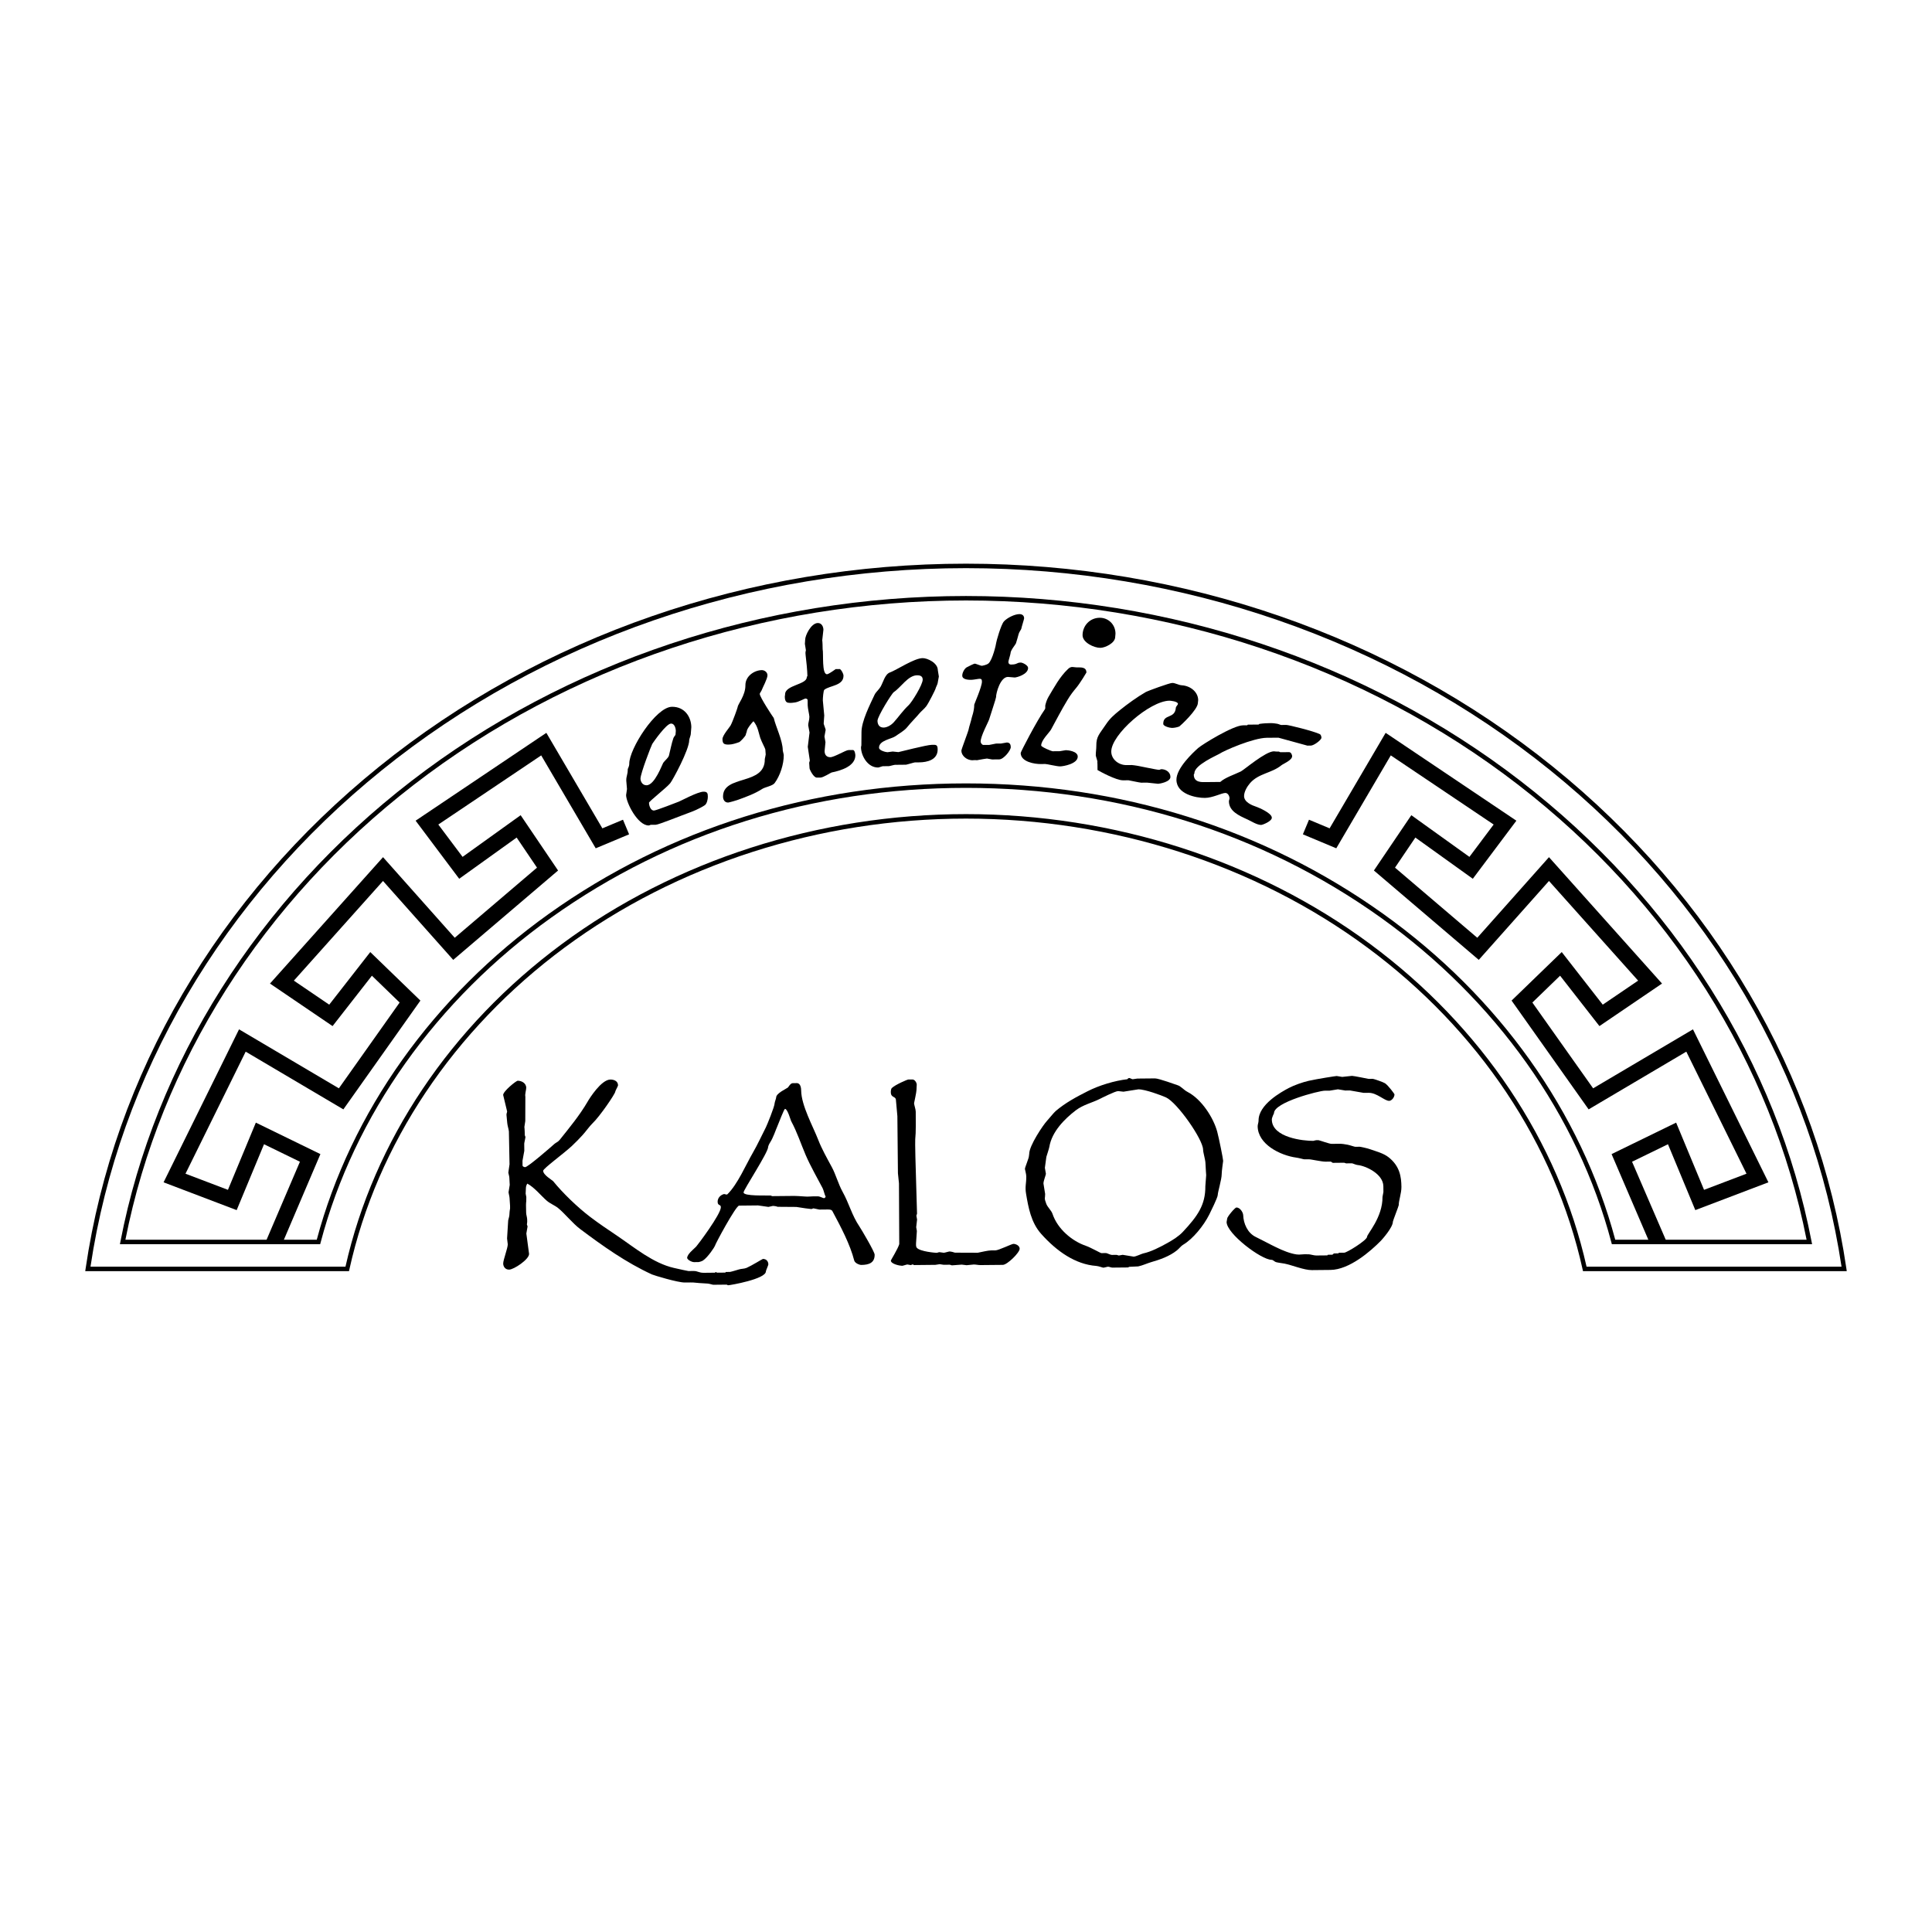
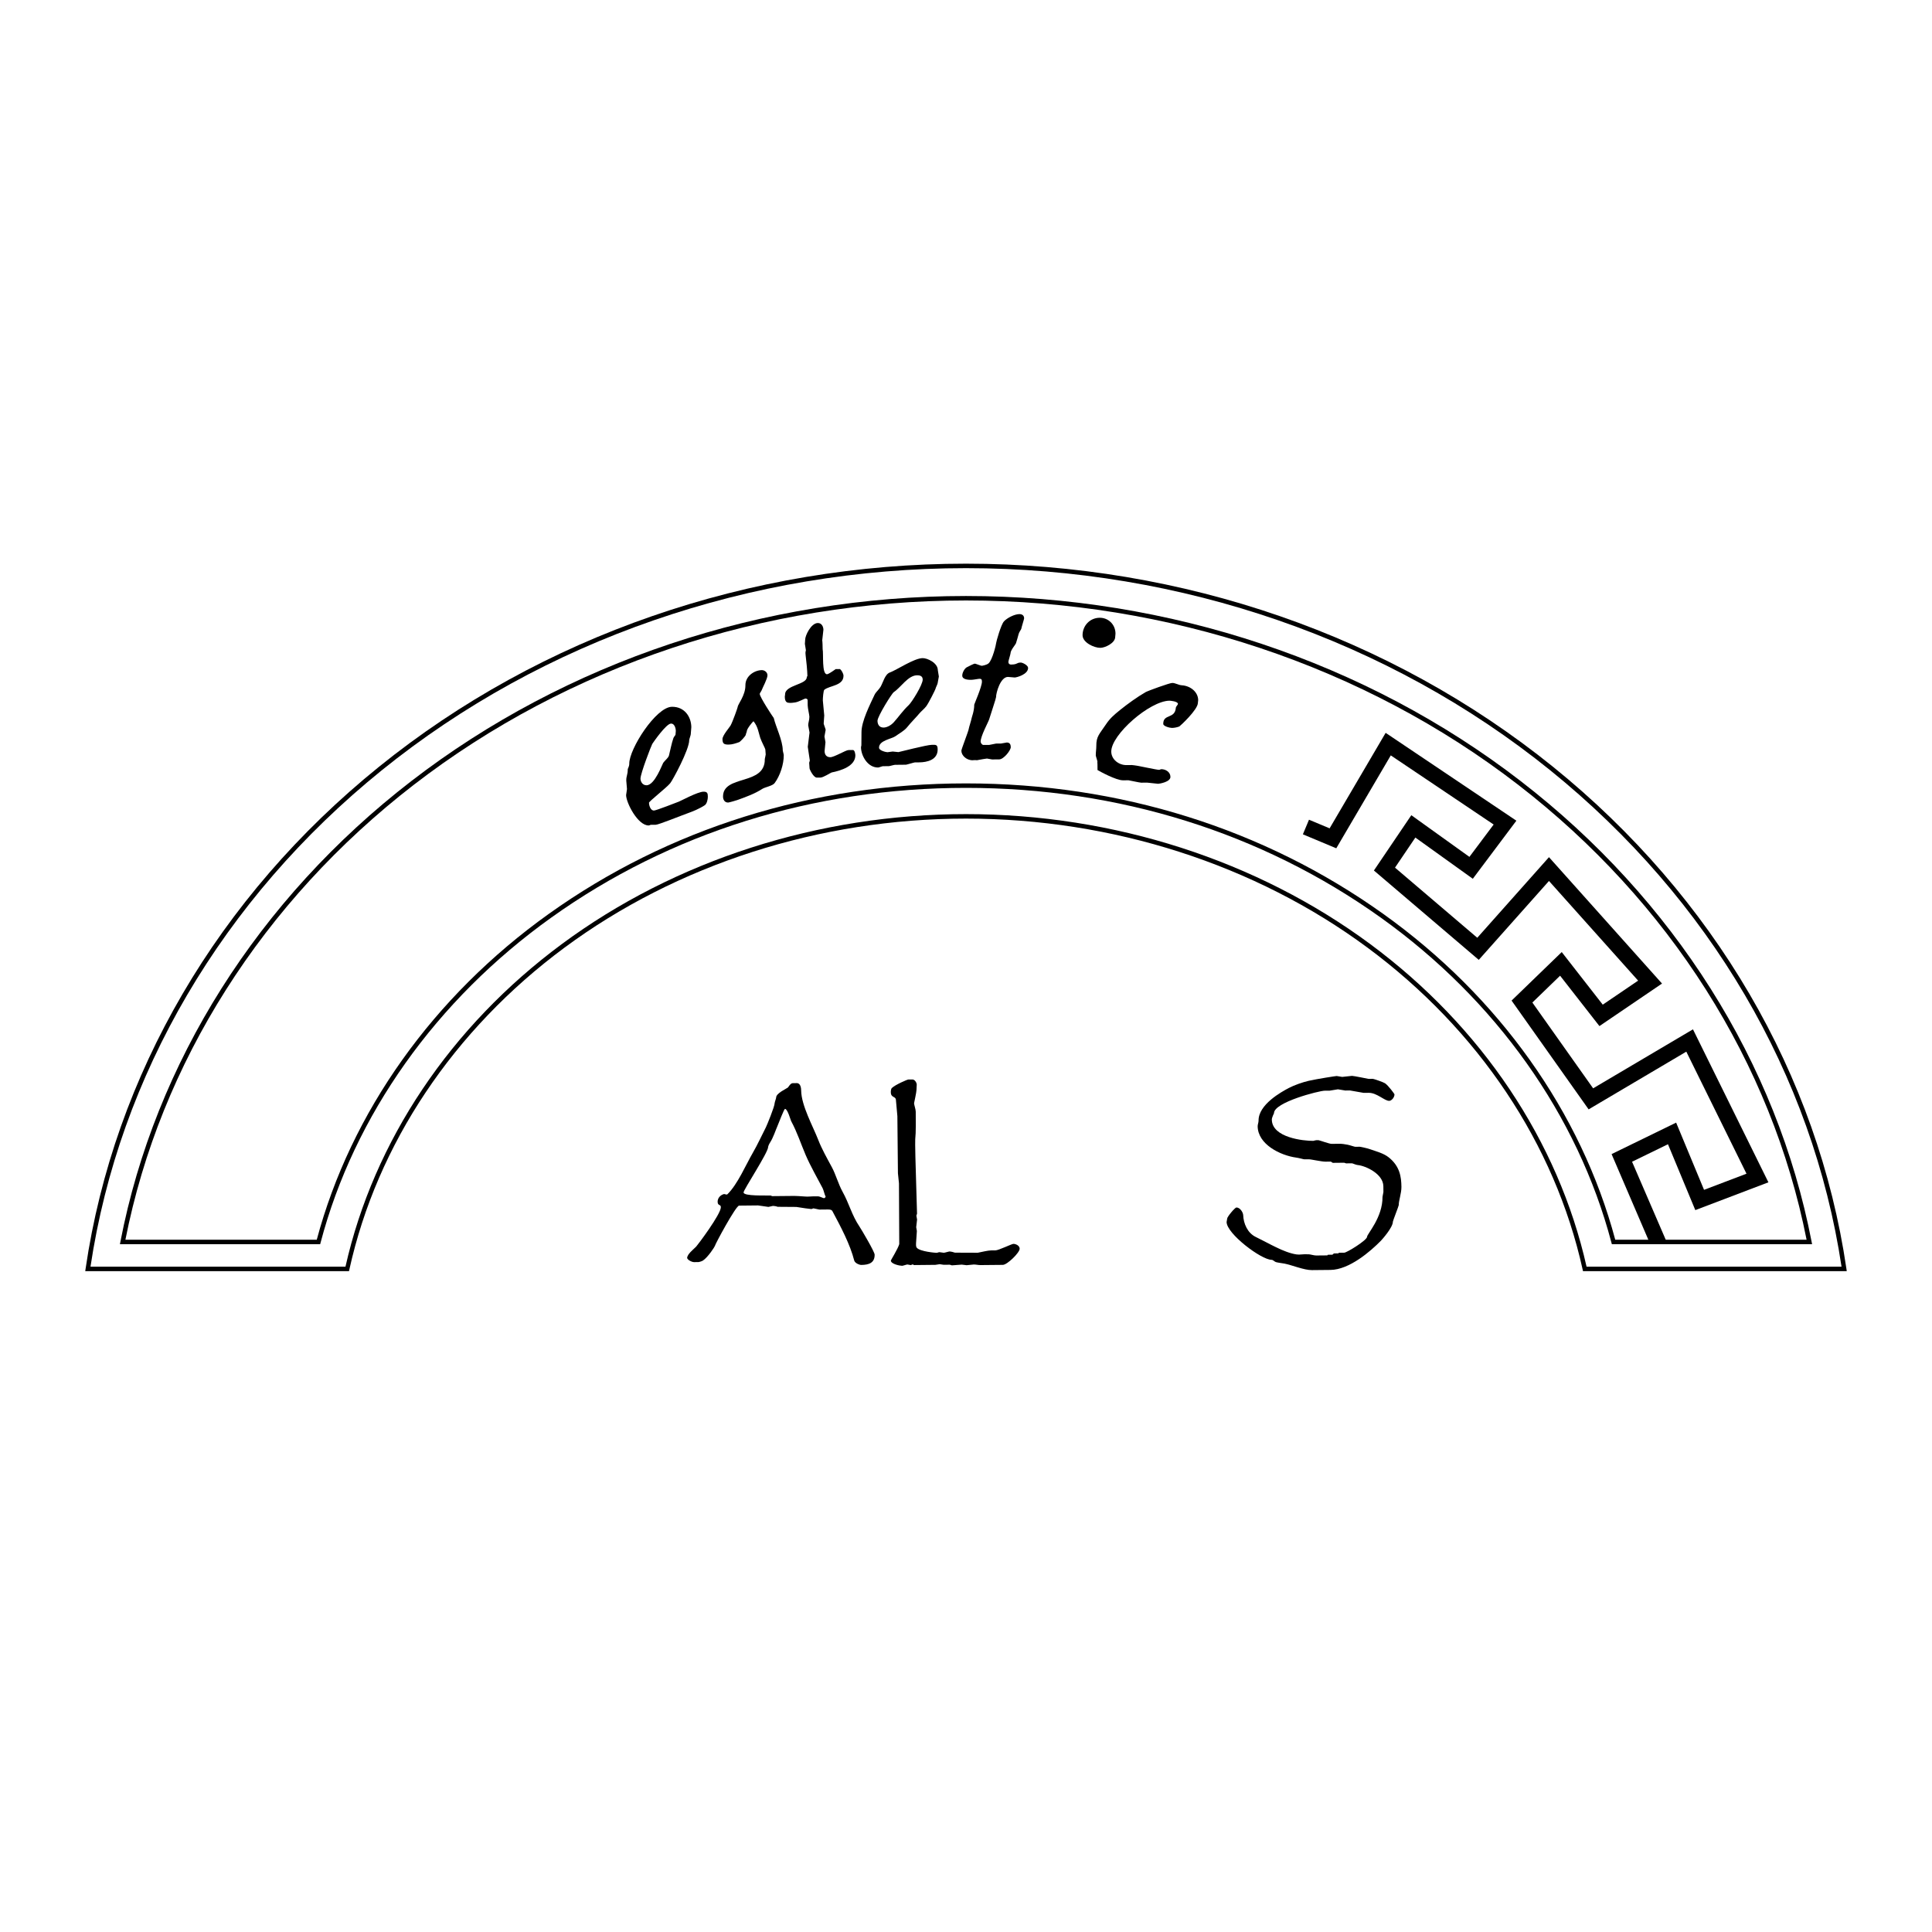
<svg xmlns="http://www.w3.org/2000/svg" version="1.0" id="Layer_1" x="0px" y="0px" width="192.756px" height="192.756px" viewBox="0 0 192.756 192.756" enable-background="new 0 0 192.756 192.756" xml:space="preserve">
  <g>
    <polygon fill-rule="evenodd" clip-rule="evenodd" fill="#FFFFFF" points="0,0 192.756,0 192.756,192.756 0,192.756 0,0  " />
    <path fill-rule="evenodd" clip-rule="evenodd" fill="#FFFFFF" d="M96.378,81.448c30.571,0,56.047,19.414,61.737,45.151h25.879   c-5.803-39.6-42.815-70.138-87.616-70.138S14.565,87,8.762,126.6h25.88C40.332,100.862,65.808,81.448,96.378,81.448L96.378,81.448z   " />
    <path fill-rule="evenodd" clip-rule="evenodd" d="M37.806,76.507c-16.04,12.958-26.433,30.735-29.264,50.061l-0.038,0.256H34.82   l0.039-0.176c2.764-12.501,10.383-23.899,21.453-32.096c11.22-8.306,25.449-12.88,40.066-12.88s28.847,4.574,40.066,12.88   c11.07,8.196,18.688,19.595,21.453,32.096l0.038,0.176h26.316l-0.037-0.256c-2.832-19.325-13.225-37.103-29.265-50.061   c-16.18-13.07-36.981-20.269-58.572-20.269S53.985,63.437,37.806,76.507L37.806,76.507L37.806,76.507z M38.086,76.854   c16.101-13.007,36.803-20.169,58.292-20.169s42.191,7.163,58.292,20.169c15.881,12.829,26.189,30.409,29.06,49.523   c-0.515,0-25.099,0-25.439,0c-2.82-12.538-10.476-23.963-21.58-32.184c-11.297-8.363-25.62-12.968-40.332-12.968   s-29.035,4.605-40.331,12.968c-11.104,8.221-18.761,19.646-21.58,32.184c-0.341,0-24.925,0-25.44,0   C11.896,107.263,22.205,89.683,38.086,76.854L38.086,76.854z" />
    <path fill-rule="evenodd" clip-rule="evenodd" fill="#FFFFFF" d="M96.378,78.384c31.41,0,57.722,19.431,64.608,45.528h19.535   c-7.052-36.496-42.04-64.226-84.144-64.226s-77.092,27.73-84.143,64.226H31.77C38.657,97.814,64.969,78.384,96.378,78.384   L96.378,78.384z" />
    <path fill-rule="evenodd" clip-rule="evenodd" d="M41.026,77.937c-15.26,11.779-25.563,28.091-29.01,45.933l-0.051,0.266h19.978   l0.044-0.166c3.351-12.698,11.527-24.214,23.022-32.427c11.845-8.463,26.15-12.937,41.37-12.937s29.525,4.473,41.37,12.937   c11.496,8.213,19.672,19.729,23.022,32.427l0.044,0.166h19.978l-0.052-0.266c-3.447-17.842-13.75-34.154-29.01-45.933   c-15.434-11.913-35.092-18.474-55.353-18.474C76.117,59.463,56.459,66.024,41.026,77.937L41.026,77.937L41.026,77.937z    M41.298,78.29c15.356-11.853,34.917-18.381,55.08-18.381s39.725,6.528,55.08,18.381c15.098,11.654,25.31,27.769,28.786,45.399   c-0.533,0-18.766,0-19.09,0c-3.405-12.731-11.617-24.272-23.146-32.509c-11.921-8.518-26.316-13.02-41.63-13.02   S66.67,82.663,54.749,91.18c-11.529,8.237-19.741,19.778-23.146,32.509c-0.325,0-18.557,0-19.091,0   C15.989,106.059,26.2,89.944,41.298,78.29L41.298,78.29z" />
-     <path fill-rule="evenodd" clip-rule="evenodd" d="M53.81,73.585l-12.343,8.295l4.347,5.795c0,0,4.697-3.37,5.732-4.112   c0.54,0.798,1.549,2.29,2.031,3.002c-0.892,0.76-7.238,6.169-8.208,6.996c-0.884-0.995-7.154-8.041-7.154-8.041l-11.279,12.61   l6.245,4.243c0,0,3.114-3.99,3.924-5.027c0.753,0.729,2.159,2.089,2.766,2.677c-0.651,0.92-5.366,7.576-6.062,8.56   c-1.099-0.649-9.96-5.886-9.96-5.886L16.32,117.96l7.292,2.774c0,0,2.227-5.364,2.729-6.573c0.916,0.446,2.748,1.339,3.583,1.746   c-0.496,1.164-3.423,8.005-3.423,8.005h1.728l3.738-8.767l-6.441-3.14c0,0-2.315,5.576-2.784,6.706   c-0.922-0.351-3.21-1.221-4.235-1.61c0.644-1.305,5.374-10.896,6.005-12.177c1.257,0.742,9.746,5.759,9.746,5.759l7.686-10.854   l-5.002-4.841c0,0-3.38,4.331-4.095,5.248c-0.773-0.525-2.615-1.776-3.528-2.397c0.998-1.116,7.914-8.848,8.894-9.944   c0.99,1.113,7.005,7.872,7.005,7.872l10.461-8.916l-3.733-5.518c0,0-4.797,3.442-5.794,4.158c-0.573-0.764-1.811-2.415-2.42-3.227   c1.145-0.769,9.11-6.122,10.265-6.898c0.724,1.234,5.438,9.269,5.438,9.269l3.331-1.394l-0.61-1.458c0,0-1.314,0.55-2.057,0.861   c-0.613-1.045-5.588-9.526-5.588-9.526L53.81,73.585L53.81,73.585z" />
    <path fill-rule="evenodd" clip-rule="evenodd" d="M138.945,73.585l12.344,8.295l-4.346,5.795c0,0-4.697-3.37-5.732-4.112   c-0.54,0.798-1.55,2.29-2.031,3.002c0.892,0.76,7.238,6.169,8.208,6.996c0.885-0.995,7.154-8.041,7.154-8.041l11.278,12.61   l-6.245,4.243c0,0-3.114-3.99-3.924-5.027c-0.753,0.729-2.159,2.089-2.766,2.677c0.651,0.92,5.366,7.576,6.062,8.56   c1.099-0.649,9.961-5.886,9.961-5.886l7.527,15.263l-7.293,2.774c0,0-2.227-5.364-2.728-6.573   c-0.917,0.446-2.748,1.339-3.583,1.746c0.495,1.164,3.456,8.005,3.456,8.005h-1.735l-3.764-8.767l6.441-3.14   c0,0,2.314,5.576,2.784,6.706c0.923-0.351,3.21-1.221,4.235-1.61c-0.644-1.305-5.373-10.896-6.005-12.177   c-1.257,0.742-9.746,5.759-9.746,5.759l-7.686-10.854l5.003-4.841c0,0,3.379,4.331,4.094,5.248   c0.773-0.525,2.615-1.776,3.528-2.397c-0.998-1.116-7.913-8.848-8.894-9.944c-0.99,1.113-7.005,7.872-7.005,7.872l-10.462-8.916   l3.733-5.518c0,0,4.797,3.442,5.795,4.158c0.573-0.764,1.812-2.415,2.42-3.227c-1.145-0.769-9.109-6.122-10.265-6.898   c-0.725,1.234-5.438,9.269-5.438,9.269l-3.331-1.394l0.61-1.458c0,0,1.313,0.55,2.057,0.861c0.613-1.045,5.589-9.526,5.589-9.526   L138.945,73.585L138.945,73.585z" />
    <path fill-rule="evenodd" clip-rule="evenodd" d="M101.699,61.27c0.272-0.002,0.475,0.125,0.478,0.422   c0,0.079-0.275,0.935-0.274,1.014s-0.223,0.345-0.271,0.543c-0.062,0.25-0.17,0.603-0.265,0.92c-0.042,0.143-0.55,0.7-0.546,1.012   c0.001,0.079-0.214,0.761-0.213,0.84c0.002,0.233,0.145,0.283,0.271,0.282c0.655-0.007,0.523-0.195,0.963-0.199   c0.189-0.002,0.729,0.277,0.731,0.53c0.006,0.655-1.145,0.959-1.334,0.96c-0.079,0.001-0.601-0.058-0.68-0.057   c-0.754,0.007-1.186,1.6-1.182,2.019c0.001,0.118-0.53,1.688-0.687,2.211c-0.081,0.27-0.856,1.675-0.851,2.228   c0.001,0.127,0.141,0.331,0.275,0.329l0.593-0.005c0.039,0,0.658-0.133,0.67-0.133l0.498-0.005c0.078,0,0.493-0.099,0.571-0.1   c0.305-0.003,0.396,0.202,0.399,0.455c0.003,0.34-0.715,1.224-1.146,1.228l-0.719,0.007c-0.078,0-0.432-0.091-0.511-0.09   c-0.079,0.001-0.659,0.101-1.008,0.168c-0.033,0-0.063-0.031-0.476,0.004c-0.57-0.03-1.062-0.468-1.068-0.954   c-0.001-0.154,0.739-2.029,0.737-2.188c0-0.079,0.276-0.935,0.275-1.014c-0.001-0.083,0.277-0.738,0.271-1.393   c0-0.056,0.773-1.793,0.768-2.299c-0.002-0.229-0.069-0.284-0.239-0.282c-0.126,0.001-0.606,0.101-0.804,0.103   c-0.19,0.002-0.917,0.017-0.92-0.418c-0.003-0.292,0.226-0.711,0.45-0.832c0.255-0.137,0.723-0.365,0.802-0.365   c0.079-0.001,0.602,0.215,0.682,0.215c0.079-0.001,0.506-0.084,0.683-0.236c0.4-0.344,0.766-1.923,0.765-2.038   c-0.001-0.099,0.477-1.833,0.781-2.16C100.489,61.646,101.217,61.274,101.699,61.27L101.699,61.27z" />
    <path fill-rule="evenodd" clip-rule="evenodd" d="M109.714,61.634c0.853-0.008,1.57,0.656,1.579,1.581   c0.001,0.079-0.028,0.237-0.028,0.316c0.006,0.64-1.032,1.101-1.475,1.104c-0.652,0.007-1.774-0.54-1.782-1.247   C107.999,62.465,108.703,61.644,109.714,61.634L109.714,61.634z" />
    <path fill-rule="evenodd" clip-rule="evenodd" d="M81.592,62.159c0.403-0.004,0.557,0.381,0.56,0.674   c0,0.079-0.117,0.965-0.117,1.044c0.001,0.079,0.033,0.094,0.04,0.883c0.1,0.476-0.101,2.515,0.436,2.509   c0.174-0.001,0.856-0.513,0.867-0.513l0.411-0.004c0.162,0.075,0.364,0.466,0.366,0.66c0.01,1.016-1.382,0.974-1.912,1.406   c-0.098,0.08-0.151,0.847-0.149,1.063c0,0.079,0.141,1.421,0.141,1.5c0.001,0.079-0.057,0.727-0.056,0.806   c0.001,0.079,0.196,0.551,0.197,0.63s-0.121,0.586-0.12,0.665c0,0.079,0.1,0.488,0.1,0.567c0.001,0.079-0.087,0.807-0.086,0.886   c0.004,0.36,0.187,0.615,0.575,0.611c0.395-0.004,1.533-0.71,1.814-0.713l0.434-0.004c0.217-0.002,0.246,0.519,0.246,0.519   c0.01,1.083-1.423,1.535-2.366,1.721c-0.088,0.017-0.828,0.506-1.108,0.509l-0.371,0.003c-0.332,0.003-0.719-0.81-0.725-0.924   c-0.023-0.411-0.036-0.458-0.037-0.538c0-0.079,0.062-0.174,0.062-0.253c0-0.079-0.202-1.278-0.202-1.357   c-0.001-0.079,0.177-1.345,0.175-1.424c0-0.079-0.132-0.646-0.134-0.725c-0.002-0.237,0.122-0.522,0.119-0.854   c-0.002-0.186-0.167-0.855-0.169-1.132l-0.005-0.514c-0.002-0.162-0.21-0.168-0.223-0.168c-0.079,0.001-0.659,0.334-1.021,0.389   c-0.497,0.076-0.539,0.037-0.618,0.038c-0.387,0.003-0.414-0.399-0.416-0.613c-0.001-0.079,0.029-0.143,0.028-0.221   c-0.009-0.948,2.172-0.969,2.165-1.728c0-0.079,0.062-0.048,0.062-0.127c-0.005-0.493-0.122-1.647-0.177-2.05   c-0.051-0.375,0.027-0.43,0.026-0.508c0-0.079-0.1-0.552-0.101-0.631c-0.001-0.079,0.029-0.332,0.028-0.411   C80.324,63.412,80.92,62.166,81.592,62.159L81.592,62.159z" />
    <path fill-rule="evenodd" clip-rule="evenodd" d="M91.502,67.373c-0.909,0.008-1.609,1.199-2.324,1.676   c-0.215,0.145-1.635,2.443-1.63,2.866c0.002,0.296,0.133,0.679,0.607,0.674c0.316-0.003,0.722-0.202,1.021-0.532   c0.493-0.546,0.885-1.142,1.5-1.721c0.293-0.279,1.388-2.012,1.383-2.542C92.056,67.414,91.716,67.37,91.502,67.373L91.502,67.373   L91.502,67.373z M92.055,65.661c0.466-0.004,1.505,0.468,1.512,1.202c0.001,0.079,0.102,0.552,0.102,0.631   c0.001,0.079-0.121,0.586-0.12,0.665c0,0.08-0.216,0.492-0.216,0.571c0,0.047-0.657,1.375-0.915,1.725   c-0.207,0.278-0.509,0.5-0.701,0.734c-0.296,0.362-0.871,0.932-1.188,1.338c-0.308,0.397-0.881,0.69-1.182,0.918   c-0.381,0.284-1.654,0.418-1.646,1.153c0.003,0.296,0.715,0.451,0.842,0.45c0.079,0,0.441-0.067,0.521-0.068   c0.079-0.001,0.491,0.058,0.57,0.058c0.051,0,2.817-0.723,3.342-0.728c0.403-0.003,0.569-0.029,0.574,0.453   c0.01,1.066-1.078,1.291-1.84,1.298l-0.434,0.004c-0.079,0.001-0.812,0.229-0.891,0.23l-1.097,0.011   c-0.08,0.001-0.528,0.131-0.607,0.132l-0.593,0.006c-0.079,0-0.397,0.13-0.477,0.131c-1.051,0.01-1.702-1.177-1.71-2.022   c0-0.079,0.039-0.127,0.038-0.19c0.002-0.98,0.012-1.217,0.011-1.296c-0.01-1.098,0.848-2.769,1.3-3.741   c0.132-0.286,0.426-0.503,0.605-0.805c0.26-0.445,0.431-1.251,0.93-1.43C89.47,66.844,91.198,65.669,92.055,65.661L92.055,65.661z" />
    <path fill-rule="evenodd" clip-rule="evenodd" d="M76.012,66.859c0.234-0.002,0.556,0.18,0.558,0.516   c0.004,0.343-0.491,1.238-0.567,1.464c-0.042,0.127-0.205,0.313-0.204,0.392c0.003,0.312,1.286,2.265,1.399,2.405   c0.204,0.875,0.889,2.234,0.898,3.214c0,0.079,0.099,0.409,0.099,0.488c0.009,0.897-0.359,2.043-0.905,2.784   c-0.221,0.299-0.947,0.396-1.25,0.593c-0.726,0.473-1.626,0.799-2.406,1.08c-0.292,0.102-0.907,0.274-0.986,0.275   c-0.379,0.004-0.509-0.327-0.511-0.58c-0.022-2.227,4.193-1.083,4.167-3.737c-0.001-0.079,0.09-0.396,0.09-0.475   c-0.001-0.079-0.036-0.426-0.037-0.505c0-0.079-0.377-0.773-0.508-1.159c-0.166-0.5-0.22-1.111-0.675-1.658   c-0.08,0.05-0.668,0.757-0.666,1.002c0.001,0.079-0.093,0.238-0.093,0.317c0.002,0.154-0.567,0.735-0.666,0.768   c-0.342,0.122-0.698,0.241-1.046,0.244c-0.462,0.004-0.617-0.085-0.622-0.547c-0.003-0.367,0.706-1.176,0.799-1.342   c0.222-0.39,0.719-1.809,0.719-1.864c-0.002-0.245,0.779-1.153,0.77-2.157C74.358,67.463,75.254,66.866,76.012,66.859   L76.012,66.859z" />
-     <path fill-rule="evenodd" clip-rule="evenodd" d="M107.47,66.586c0.443-0.004,0.917-0.021,0.922,0.512   c0,0.012-0.622,1.055-1.023,1.537c-0.31,0.37-0.546,0.667-0.872,1.208c-0.603,0.993-1.099,1.966-1.634,2.942   c-0.175,0.317-0.988,1.064-0.983,1.594c0.002,0.15,1.045,0.575,1.132,0.574l0.72-0.007c0.078,0,0.523-0.1,0.603-0.1   c0.209-0.002,1.186,0.099,1.191,0.636c0.007,0.73-1.444,0.978-1.76,0.981c-0.324,0.003-1.311-0.24-1.477-0.239l-0.466,0.005   c-0.593,0.005-1.98-0.214-1.989-1.103c-0.001-0.115,1.615-3.225,2.414-4.362c0.074-0.104,0.018-0.283,0.044-0.406   c0.062-0.257,0.163-0.571,0.31-0.821c0.549-0.918,1.126-2.018,1.968-2.804C106.896,66.426,107.106,66.59,107.47,66.586   L107.47,66.586z" />
    <path fill-rule="evenodd" clip-rule="evenodd" d="M116.95,68.138c0.32-0.003,0.619,0.211,0.952,0.232   c0.889,0.055,1.633,0.684,1.641,1.481c0.001,0.079-0.03,0.19-0.029,0.269c0.007,0.683-1.797,2.339-1.852,2.359   c-0.189,0.077-0.486,0.144-0.732,0.146c-0.209,0.002-0.87-0.161-0.872-0.402c-0.01-1.031,1.165-0.459,1.256-1.61   c0.011-0.131,0.211-0.301,0.211-0.38c-0.003-0.269-0.798-0.324-0.842-0.324c-1.967,0.019-5.829,3.39-5.812,5.081   c0.007,0.79,0.76,1.352,1.518,1.344l0.53-0.005c0.077,0,0.357,0.044,0.513,0.066c0.419,0.067,1.995,0.416,2.212,0.413   c0.08,0,0.143-0.064,0.221-0.065c0.427-0.004,0.904,0.28,0.909,0.766c0.005,0.517-1.116,0.689-1.226,0.691   c-0.08,0-1.017-0.117-1.096-0.116l-0.593,0.005c-0.142,0.001-1.223-0.241-1.274-0.24l-0.53,0.005   c-0.706,0.007-2.342-0.9-2.556-1.026l-0.006-0.68c-0.002-0.079-0.018-0.008-0.065-0.02c0,0,0.064,0.044,0.063-0.036   c0-0.079-0.017-0.016-0.048-0.031c0.03-0.016,0.048,0,0.047-0.079s-0.164-0.536-0.164-0.615c-0.003-0.316,0.057-0.629,0.054-0.949   c-0.01-0.952,0.312-1.173,0.97-2.159c0.385-0.576,0.765-0.908,1.38-1.407c0.78-0.628,1.731-1.314,2.567-1.796   C114.56,68.91,116.682,68.141,116.95,68.138L116.95,68.138z" />
    <path fill-rule="evenodd" clip-rule="evenodd" d="M66.946,72.192c-0.482,0.004-1.777,1.885-1.866,2.024s-1.183,2.963-1.178,3.473   c0.002,0.272,0.184,0.662,0.607,0.658c0.817-0.008,1.557-2.083,1.658-2.235c0.148-0.219,0.515-0.496,0.576-0.737   c0.148-0.566,0.25-1.182,0.445-1.741c0.05-0.139,0.211-0.276,0.21-0.355c0-0.079,0.029-0.285,0.029-0.364   C67.427,72.808,67.361,72.188,66.946,72.192L66.946,72.192L66.946,72.192z M67.041,70.516c1.263-0.012,1.922,1.005,1.932,2.036   c0,0.079-0.057,0.632-0.057,0.711c0.001,0.079-0.153,0.492-0.152,0.57c0.009,0.957-1.664,4.032-1.902,4.315   c-0.402,0.481-2.115,1.799-2.114,1.949c0.002,0.209,0.129,0.773,0.497,0.77c0.218-0.002,2.263-0.803,2.483-0.888   c0.221-0.085,1.88-0.987,2.461-0.993c0.403-0.004,0.428,0.182,0.432,0.517c0.002,0.226-0.087,0.674-0.295,0.826   c-0.207,0.148-0.655,0.379-0.871,0.472c-0.295,0.129-0.485,0.21-0.756,0.304c-0.784,0.28-2.989,1.179-3.285,1.182l-0.466,0.004   c-0.079,0-0.146,0.064-0.225,0.065c-1.094,0.011-2.25-2.266-2.257-3.028c0-0.079,0.09-0.522,0.088-0.602   c0-0.079-0.07-0.774-0.071-0.853c-0.004-0.458,0.152-0.598,0.147-1.108c-0.001-0.095,0.155-0.285,0.152-0.57   C62.768,74.733,65.441,70.532,67.041,70.516L67.041,70.516z" />
-     <path fill-rule="evenodd" clip-rule="evenodd" d="M126.518,72.154c0.078-0.001,0.405-0.04,0.904,0.055   c0.135,0.022,0.334,0.122,0.412,0.122l0.498-0.005c0.221-0.002,2.771,0.627,3.358,0.925c0.096,0.047,0.148,0.242,0.149,0.352   c0.003,0.222-0.75,0.782-1.055,0.785l-0.346,0.004l-2.883-0.791c-0.971,0.009-0.994,0.006-1.151,0.007   c-1.383,0.014-4.276,1.279-4.764,1.612c-0.169,0.116-2.479,1.093-2.472,1.919c0.001,0.079-0.062,0.08-0.062,0.159   c0.008,0.81,0.841,0.734,1.229,0.731l1.412-0.014c0.484-0.44,1.395-0.731,2.043-1.042c0.318-0.153,2.46-2.004,3.305-2.013   c0.079-0.001,0.127,0.03,0.507,0.027c0.031,0,0.083,0.062,0.162,0.062l0.846-0.008c0.217-0.002,0.308,0.309,0.308,0.392   c0.005,0.422-0.855,0.744-1.083,0.927c-0.961,0.784-2.266,0.791-3.121,1.778c-0.281,0.323-0.596,0.856-0.592,1.291   c0.006,0.601,0.772,0.914,1.231,1.067c0.234,0.077,1.534,0.628,1.538,1.086c0.004,0.355-0.917,0.72-1.066,0.722   c-0.42,0.004-1.01-0.387-1.349-0.538c-0.868-0.395-1.857-0.83-1.866-1.817c-0.002-0.079,0.062-0.222,0.061-0.301   c-0.003-0.233-0.164-0.536-0.417-0.534c-0.371,0.004-1.26,0.487-2.033,0.494c-0.885,0.008-2.833-0.372-2.847-1.805   c-0.012-1.166,1.646-2.707,2.164-3.17c0.376-0.335,3.473-2.257,4.472-2.267l0.402-0.004c0.08,0,0.023-0.063,0.103-0.064l1.035-0.01   c0.079-0.001,0.066-0.063,0.098-0.064C126.121,72.158,126.438,72.155,126.518,72.154L126.518,72.154z" />
-     <path fill-rule="evenodd" clip-rule="evenodd" d="M60.898,107.706c0.316-0.003,0.76,0.126,0.764,0.577   c0,0.079-0.279,0.556-0.278,0.635c0.002,0.197-1.529,2.46-2.293,3.183c-0.258,0.247-0.636,0.778-0.968,1.146   c-0.301,0.327-0.642,0.689-1.065,1.084c-0.822,0.767-2.869,2.253-2.867,2.479c0.004,0.427,0.915,0.933,1.006,1.047   c0.944,1.168,2.436,2.608,3.698,3.563c0.943,0.714,1.714,1.224,2.672,1.87c1.738,1.177,3.593,2.736,5.663,3.21   c0.523,0.117,1.394,0.314,1.457,0.313l0.498-0.005c0.455-0.004,0.507,0.185,1.052,0.18l1.067-0.011   c0.079-0.001,0.05-0.063,0.129-0.064c0.08-0.001,0.021,0.062,0.1,0.062l0.801-0.007c0.079-0.001,0.037-0.027,0.072-0.063   l0.414-0.004c0.078-0.002,0.725-0.192,0.922-0.254c0.223-0.069,0.515-0.052,0.748-0.153c0.492-0.214,1.581-0.889,1.625-0.89   c0.359-0.003,0.54,0.255,0.543,0.548c0,0.079-0.248,0.619-0.247,0.697c0.007,0.759-3.55,1.379-3.764,1.381   c-0.079,0.001-0.083-0.063-0.162-0.062l-1.32,0.013c-0.079,0.001-0.377-0.11-0.575-0.12c-1.474-0.077-1.18-0.115-1.709-0.11   l-0.561,0.005c-0.7,0.008-3.088-0.718-3.274-0.804c-2.568-1.18-4.881-2.818-7.181-4.545c-0.708-0.53-1.561-1.582-2.19-2.086   c-0.33-0.266-0.783-0.431-1.125-0.727c-0.562-0.485-1.219-1.318-1.938-1.705c-0.084,0.121-0.135,0.271-0.142,0.429   c-0.016,0.442-0.027,0.49-0.026,0.568c0.001,0.079,0.066,0.269,0.066,0.348c0.009,0.944-0.059-0.009-0.017,1.548   c0.002,0.222,0.091,0.441,0.101,0.662c0.023,0.38-0.027,0.428-0.026,0.508c0.001,0.078,0.065,0.141,0.065,0.22   c0.001,0.08-0.121,0.618-0.12,0.697l0.272,2.035c0.005,0.549-1.525,1.563-1.991,1.567c-0.399,0.004-0.588-0.317-0.591-0.61   c-0.003-0.352,0.459-1.541,0.456-1.916c-0.001-0.079-0.068-0.505-0.069-0.584c0-0.079,0.11-1.692,0.109-1.771   c0-0.079,0.115-0.401,0.121-0.571c0.05-0.996,0.129-0.142,0.016-1.705c-0.014-0.189-0.1-0.474-0.101-0.553   c0-0.079,0.12-0.665,0.12-0.744c-0.001-0.079-0.009-0.094-0.039-0.727c-0.006-0.157-0.099-0.426-0.1-0.505   c0-0.078,0.09-0.54,0.119-0.823l-0.064-3.284c-0.034-0.284-0.144-0.567-0.166-0.852c-0.094-1.133-0.069-0.569-0.072-0.854   c0-0.08,0.062-0.206,0.061-0.285c0-0.012-0.395-1.612-0.395-1.64c-0.003-0.367,1.286-1.419,1.456-1.421   c0.336-0.003,0.84,0.202,0.845,0.703c0.002,0.206-0.145,0.654-0.086,0.885l-0.008,2.436c0.001,0.078-0.09,0.506-0.089,0.585   s0.033,0.173,0.04,0.806c0,0.063,0.064,0.142,0.065,0.221c0.001,0.078-0.121,0.559-0.12,0.637c0.001,0.079,0.006,0.64,0.007,0.719   c0,0.078-0.181,0.91-0.18,0.989l0.004,0.466c0.001,0.146,0.235,0.176,0.255,0.176c0.276-0.004,2.511-1.948,2.93-2.323   c0.133-0.12,0.364-0.199,0.523-0.402c0.945-1.183,1.99-2.443,2.783-3.806C58.801,109.605,59.981,107.715,60.898,107.706   L60.898,107.706z" />
    <path fill-rule="evenodd" clip-rule="evenodd" d="M90.624,107.703l0.403-0.004c0.269-0.003,0.434,0.358,0.436,0.502   c0,0.078-0.026,0.474-0.026,0.553c0.002,0.202-0.241,1.302-0.24,1.313c0.001,0.158,0.164,0.606,0.166,0.836   c0.05,5.146-0.225-1.18,0.129,10.175c0.001,0.062-0.062,0.144-0.061,0.222c0,0.079,0.065,0.3,0.066,0.379   c0,0.08-0.088,0.681-0.087,0.76c0.001,0.079,0.067,0.3,0.067,0.379c0.001,0.078-0.084,1.139-0.083,1.218   c0,0.078-0.028,0.322,0.072,0.447c0.308,0.388,1.884,0.513,1.976,0.511c0.079,0,0.204-0.064,0.283-0.065   c0.079,0,0.365,0.06,0.443,0.06c0.08-0.001,0.505-0.132,0.584-0.132c0.079-0.001,0.37,0.061,0.524,0.121l2.272,0.009   c0.428-0.086,1.021-0.23,1.329-0.233l0.436-0.004c0.324-0.003,1.626-0.648,1.798-0.649c0.214-0.002,0.619,0.16,0.622,0.483   c0.004,0.391-1.241,1.608-1.68,1.612l-2.235,0.021c-0.229,0.002-0.442-0.06-0.668-0.057c-0.079,0-0.631,0.069-0.71,0.07   c-0.079,0-0.412-0.06-0.49-0.059c-0.08,0-0.885,0.071-0.964,0.072c-0.079,0.001-0.163-0.062-0.242-0.062l-0.593,0.007   c-0.078,0-0.32-0.06-0.398-0.06c-0.08,0.001-0.352,0.066-0.431,0.066l-2.109,0.021c-0.079,0.001-0.084-0.062-0.163-0.061   s-0.109,0.063-0.189,0.064c-0.079,0.001-0.253-0.061-0.333-0.06c-0.079,0.001-0.441,0.13-0.521,0.131   c-0.205,0.002-1.123-0.167-1.126-0.526c0-0.044,0.711-1.176,0.838-1.637l-0.028-6.066c-0.001-0.078-0.104-0.927-0.104-1.006   l-0.055-5.696c-0.001-0.078-0.141-1.495-0.142-1.574c-0.004-0.459-0.507-0.212-0.513-0.817c-0.001-0.079,0.005-0.318,0.103-0.415   C89.323,108.218,90.525,107.704,90.624,107.703L90.624,107.703z" />
-     <path fill-rule="evenodd" clip-rule="evenodd" d="M113.574,108.683c-0.079,0-1.404,0.234-1.483,0.235   c-0.079,0-0.459-0.059-0.538-0.058c-0.288,0.003-1.647,0.688-1.863,0.797c-0.724,0.363-1.625,0.562-2.355,1.119   c-1.104,0.844-2.398,2.127-2.644,3.661c-0.022,0.147-0.296,0.974-0.295,0.985c0,0.079-0.148,1.013-0.148,1.092   c0.001,0.079,0.101,0.521,0.102,0.6c0.001,0.107-0.246,0.698-0.244,0.967c0.001,0.079,0.167,0.962,0.168,1.041   c0.005,0.47-0.125,0.354,0.113,0.983c0.134,0.354,0.509,0.659,0.622,1.005c0.509,1.517,1.951,2.71,3.307,3.178   c0.505,0.173,1.487,0.737,1.565,0.736l0.467-0.005c0.102,0,0.433,0.186,0.578,0.184l0.466-0.004   c0.079-0.001,0.163,0.062,0.241,0.062c0.079-0.001,0.3-0.066,0.379-0.067c0.08-0.001,1.013,0.181,1.093,0.18   c0.221-0.002,0.806-0.289,0.948-0.317c0.792-0.17,1.681-0.631,2.446-1.057c0.503-0.281,1.097-0.649,1.511-1.092   c1.467-1.57,2.266-2.68,2.248-4.572c-0.002-0.078,0.085-1.012,0.083-1.091c0-0.079-0.048-0.553-0.074-1.217   c-0.012-0.347-0.23-1.024-0.234-1.324c-0.01-1.03-2.583-4.706-3.705-5.217C115.901,109.293,114.25,108.676,113.574,108.683   L113.574,108.683L113.574,108.683z M112.662,107.553c0.08-0.001,0.271,0.124,0.35,0.123c0.078-0.001,0.382-0.066,0.461-0.067   l1.761-0.017c0.38-0.004,2.177,0.659,2.26,0.682c0.321,0.092,0.607,0.47,0.989,0.668c1.405,0.729,2.585,2.58,2.961,3.975   c0.164,0.61,0.588,2.696,0.59,2.905c0,0.017-0.148,1.033-0.146,1.329c0.005,0.493-0.394,1.802-0.391,2.058   c0.003,0.269-0.755,1.772-0.847,1.963c-0.551,1.104-1.635,2.448-2.62,3.022c-0.189,0.108-0.391,0.382-0.606,0.554   c-0.748,0.6-1.707,0.928-2.604,1.186c-0.338,0.099-0.839,0.328-1.262,0.415l-0.887,0.041c-0.032,0-0.083,0.063-0.162,0.064   l-1.54,0.015c-0.079,0.001-0.337-0.092-0.415-0.09c-0.079,0-0.379,0.097-0.458,0.099c-0.079,0.001-0.492-0.161-0.714-0.176   c-2.091-0.149-3.968-1.475-5.501-3.194c-1.026-1.147-1.282-2.674-1.504-3.964c-0.133-0.777,0.021-1.014,0.015-1.772   c-0.003-0.253-0.134-0.679-0.134-0.758c-0.002-0.134,0.399-1.082,0.398-1.268c-0.002-0.079,0.03-0.143,0.029-0.222   c-0.008-0.813,1.391-2.892,1.782-3.307c0.145-0.151,0.677-0.813,0.846-0.957c0.983-0.839,2.07-1.416,3.207-1.993   c1.151-0.583,2.688-1.05,3.961-1.194C112.507,107.625,112.583,107.554,112.662,107.553L112.662,107.553z" />
    <path fill-rule="evenodd" clip-rule="evenodd" d="M133.361,107.354c0.078-0.002,0.474,0.09,0.553,0.089s0.9-0.104,0.979-0.104   c0.17-0.001,1.639,0.301,1.65,0.301l0.402-0.004c0.131-0.001,1.091,0.34,1.238,0.441c0.339,0.229,0.945,1.07,0.945,1.102   c0.003,0.308-0.289,0.65-0.53,0.653c-0.466,0.004-1.221-0.811-2.05-0.802l-0.498,0.005c-0.079,0-1.29-0.241-1.368-0.24   l-0.468,0.005c-0.078,0-0.652-0.12-0.731-0.12c-0.079,0.002-0.745,0.134-0.823,0.135l-0.498,0.004   c-0.55,0.006-5.065,1.152-5.055,2.246c0,0.02-0.218,0.425-0.216,0.635c0.018,1.812,3.186,2.134,4.13,2.124   c0.079-0.001,0.205-0.089,0.521-0.068c0.087,0.004,1.101,0.369,1.302,0.367l0.782-0.008c0.233-0.002,0.524,0.031,0.83,0.095   c0.257,0.053,0.682,0.206,0.761,0.206l0.435-0.005c0.079,0,0.726,0.137,1.055,0.253c0.622,0.218,1.336,0.399,1.845,0.806   c1.104,0.878,1.258,1.937,1.268,2.947c0.007,0.633-0.271,1.356-0.267,1.819c0.001,0.079-0.585,1.57-0.585,1.649   c0.006,0.581-1.104,1.812-1.198,1.907c-1.021,1.041-3.144,2.891-5.032,2.909l-1.856,0.018c-0.771,0.007-1.995-0.507-2.73-0.649   c-0.277-0.053-0.584-0.077-0.849-0.149c-0.146-0.039-0.271-0.227-0.449-0.229c-1.039-0.018-4.464-2.6-4.476-3.772   c0-0.079,0.061-0.27,0.06-0.349c-0.002-0.166,0.765-1.098,0.922-1.099c0.359-0.004,0.664,0.486,0.675,0.768   c0.027,0.813,0.42,1.775,1.257,2.174c1.274,0.612,2.783,1.552,4.058,1.74c0.372,0.056,0.535-0.045,1.23-0.012   c0.166,0.007,0.53,0.121,0.731,0.119l1.087-0.01c0.078-0.001,0.035-0.028,0.071-0.063l0.444-0.005   c0.078-0.001,0.118-0.128,0.197-0.128l0.391-0.005c0.079-0.001,0.035-0.027,0.072-0.062l0.539-0.006   c0.269-0.003,2.283-1.251,2.28-1.587c-0.003-0.276,1.561-1.923,1.541-3.98c-0.001-0.079,0.091-0.408,0.09-0.487l-0.005-0.576   c-0.013-1.232-1.764-2.041-2.565-2.116c-0.202-0.019-0.495-0.173-0.574-0.172l-0.561,0.005c-0.079,0.001-0.15-0.062-0.23-0.062   l-1.098,0.011c-0.079,0-0.151-0.125-0.23-0.124l-0.497,0.005c-0.427,0.004-1.448-0.239-1.686-0.236l-0.435,0.004   c-0.079,0-0.544-0.138-0.829-0.174c-1.574-0.218-3.818-1.317-3.836-3.13c-0.002-0.159,0.091-0.369,0.089-0.555   c-0.016-1.616,2.296-2.877,3.02-3.259c0.538-0.285,1.428-0.592,1.987-0.717C131.468,107.632,133.282,107.354,133.361,107.354   L133.361,107.354z" />
    <path fill-rule="evenodd" clip-rule="evenodd" d="M78.324,110.635c-0.103,0.001-0.59,1.33-0.737,1.659   c-0.212,0.48-0.434,1.199-0.752,1.688c-0.122,0.186-0.197,0.394-0.196,0.445c0.005,0.561-2.456,4.271-2.453,4.543   c0.004,0.391,2.282,0.286,2.705,0.306c0.062,0.003,0.084,0.062,0.164,0.062l2.204-0.021c0.047-0.001,0.784,0.031,0.982,0.054   c0.438,0.047,0.602-0.029,1.36-0.013c0.198,0.002,0.525,0.184,0.603,0.184c0.08-0.002,0.14-0.074,0.172-0.145   c-0.125-0.251-0.197-0.649-0.305-0.857c-0.439-0.841-1.213-2.196-1.688-3.302c-0.497-1.163-0.844-2.264-1.456-3.399   C78.886,111.764,78.573,110.633,78.324,110.635L78.324,110.635L78.324,110.635z M79.093,108.067l0.403-0.004   c0.387-0.004,0.435,0.525,0.437,0.738c0.015,1.502,1.2,3.618,1.697,4.907c0.348,0.901,0.858,1.804,1.365,2.743   c0.391,0.723,0.648,1.692,1.067,2.446c0.671,1.207,0.915,2.333,1.696,3.49c0.196,0.295,1.503,2.499,1.506,2.791   c0.008,0.821-0.575,1.018-1.333,1.025c-0.178,0.002-0.637-0.172-0.707-0.448c-0.407-1.596-1.319-3.325-2.184-4.937   c-0.097-0.182-0.47-0.146-0.644-0.145l-0.625,0.006c-0.079,0.002-0.527-0.12-0.605-0.12c-0.079,0.001-0.142,0.065-0.22,0.066   c-0.079,0-0.984-0.118-1.49-0.208l-1.866-0.014c-0.161-0.062-0.376-0.09-0.456-0.09c-0.08,0.001-0.394,0.099-0.473,0.1   c-0.08,0.001-0.954-0.149-1.033-0.148l-1.888,0.019c-0.324,0.003-2.416,3.895-2.415,4.021c0.001,0.056-0.699,1.149-1.206,1.468   c-0.103,0.063-0.363,0.143-0.442,0.145l-0.434,0.004c-0.217,0.002-0.686-0.234-0.688-0.436c0-0.079,0.083-0.256,0.165-0.366   c0.199-0.271,0.495-0.497,0.733-0.743c0.153-0.16,2.473-3.241,2.466-3.933c-0.003-0.323-0.317-0.107-0.321-0.549   c-0.003-0.316,0.219-0.638,0.604-0.757c0.119-0.036,0.283,0.101,0.373,0.012c1.002-0.969,1.838-2.933,2.537-4.141   c0.452-0.778,0.879-1.711,1.303-2.54c0.107-0.214,0.875-2.083,0.872-2.411c0-0.078,0.153-0.49,0.152-0.569   c-0.004-0.415,1.041-0.876,1.165-0.984C78.672,108.454,78.856,108.07,79.093,108.067L79.093,108.067z" />
  </g>
</svg>